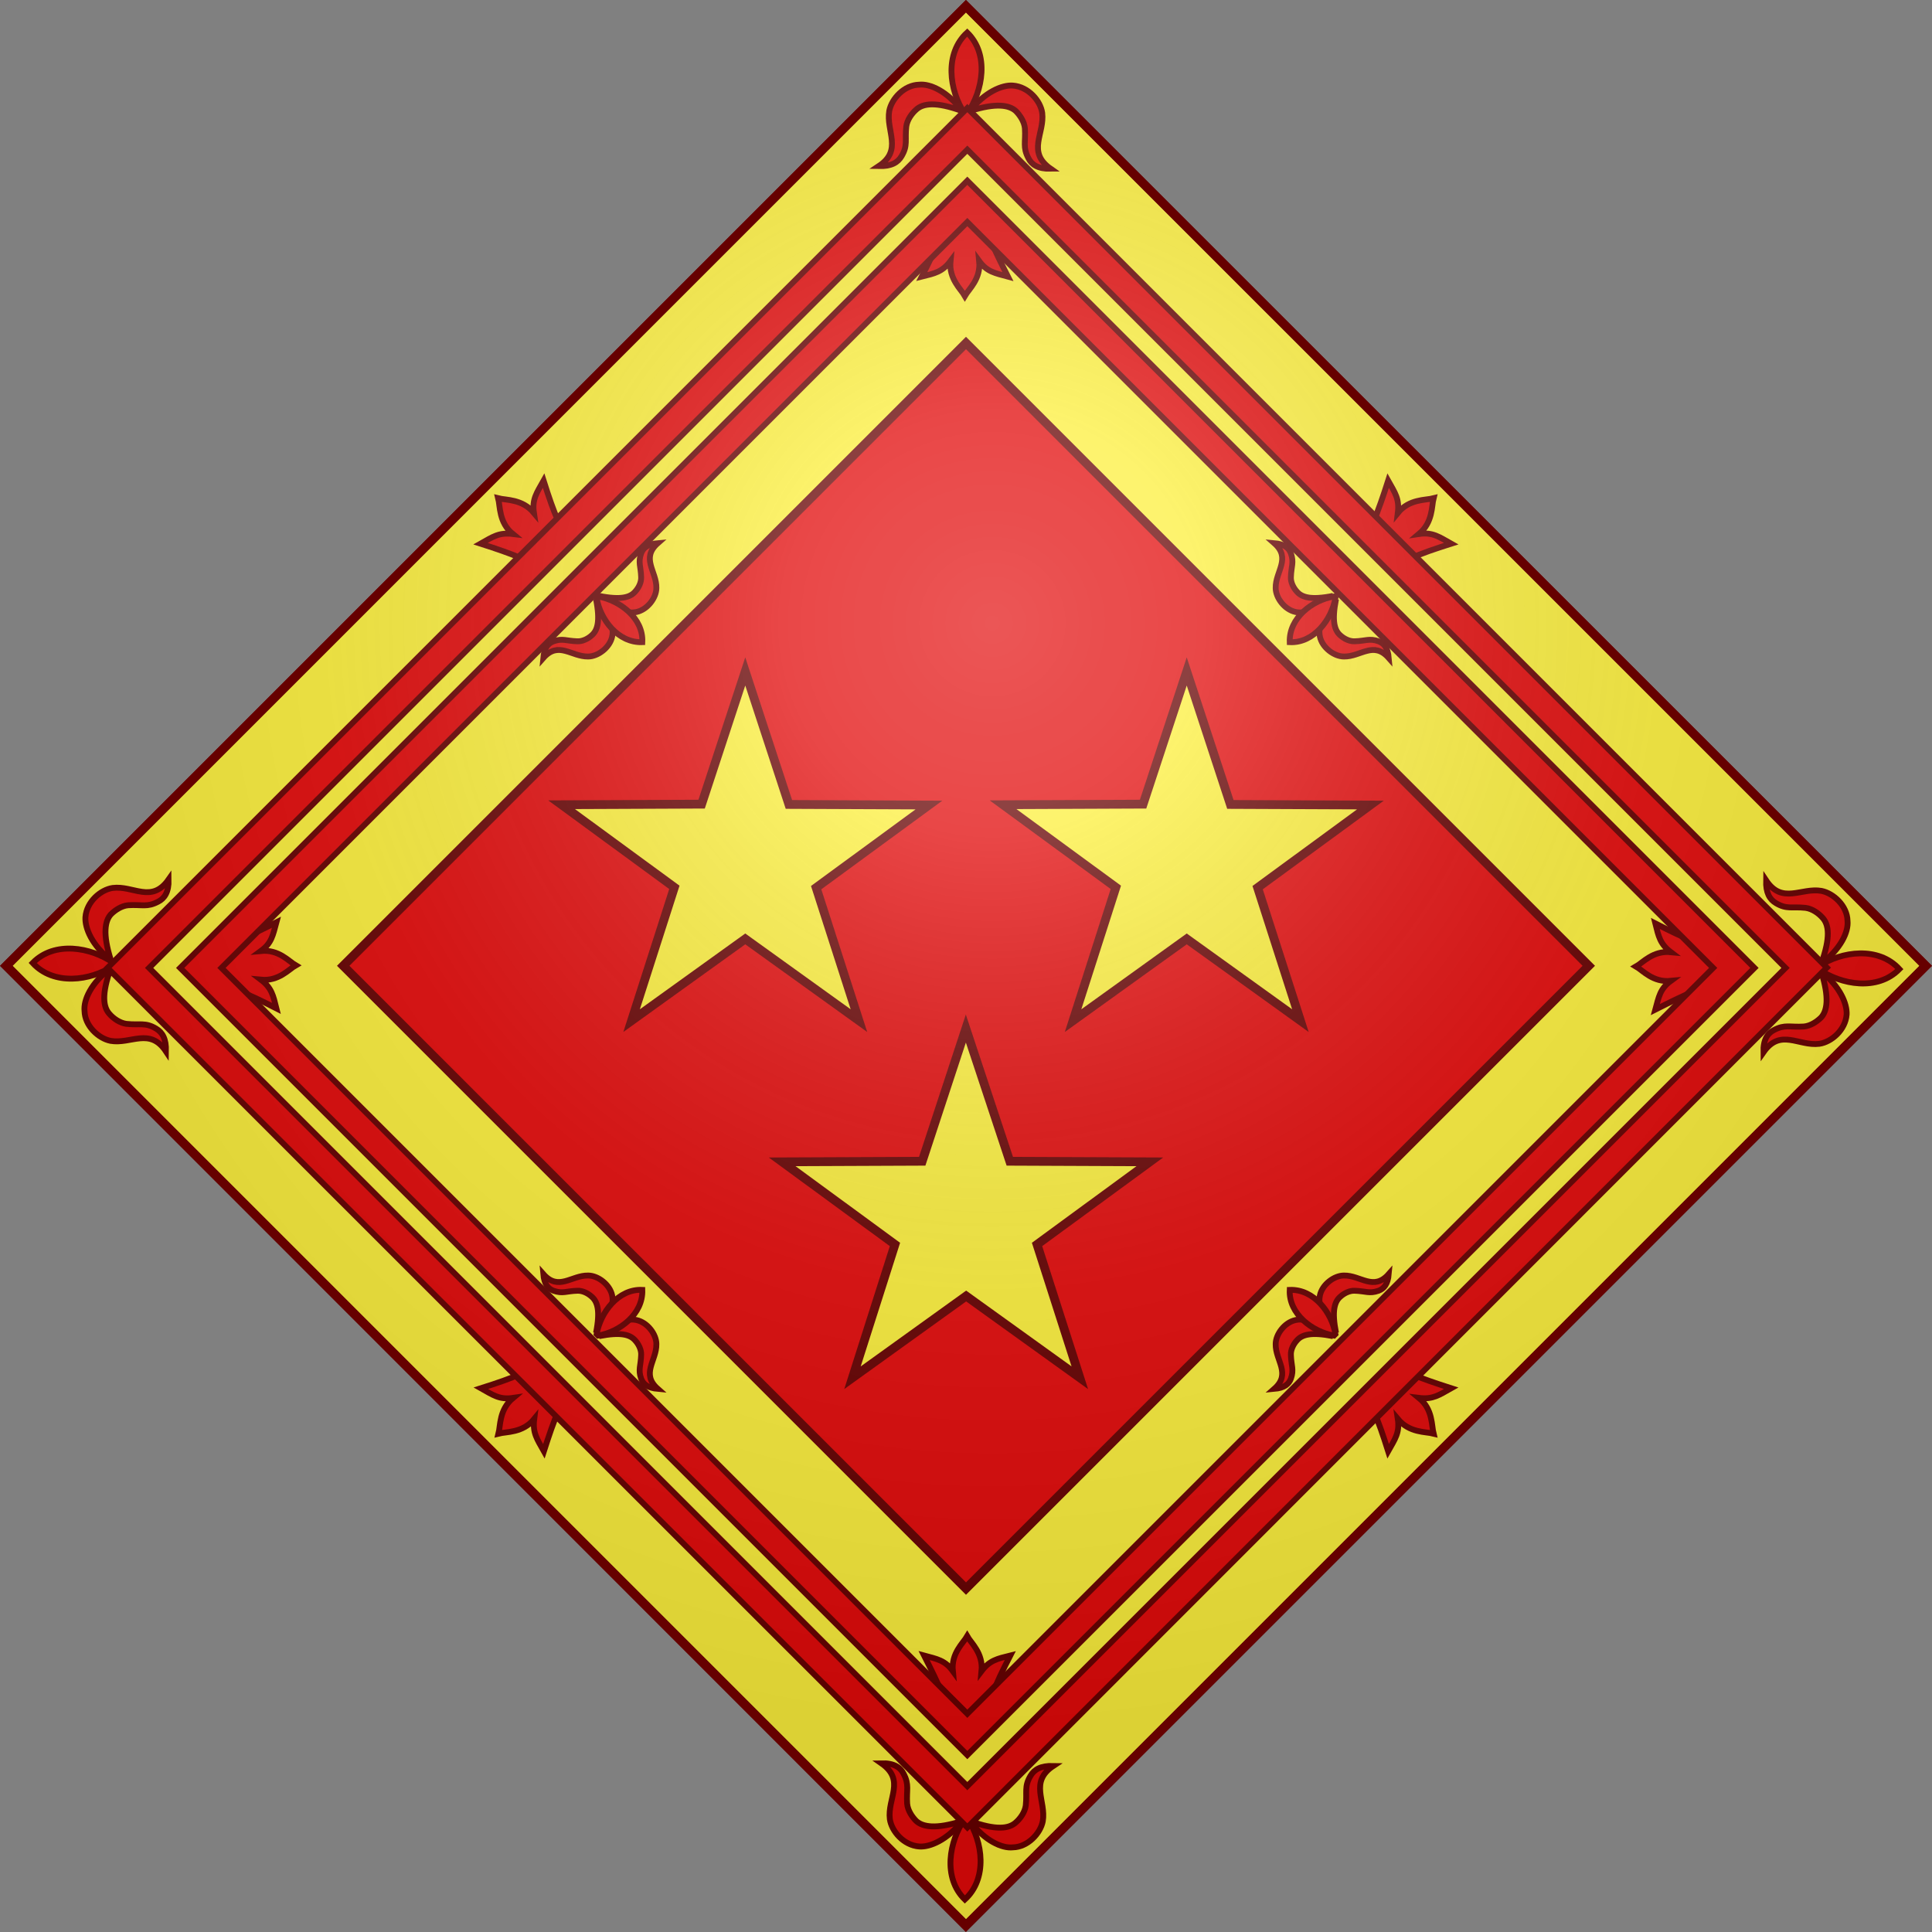
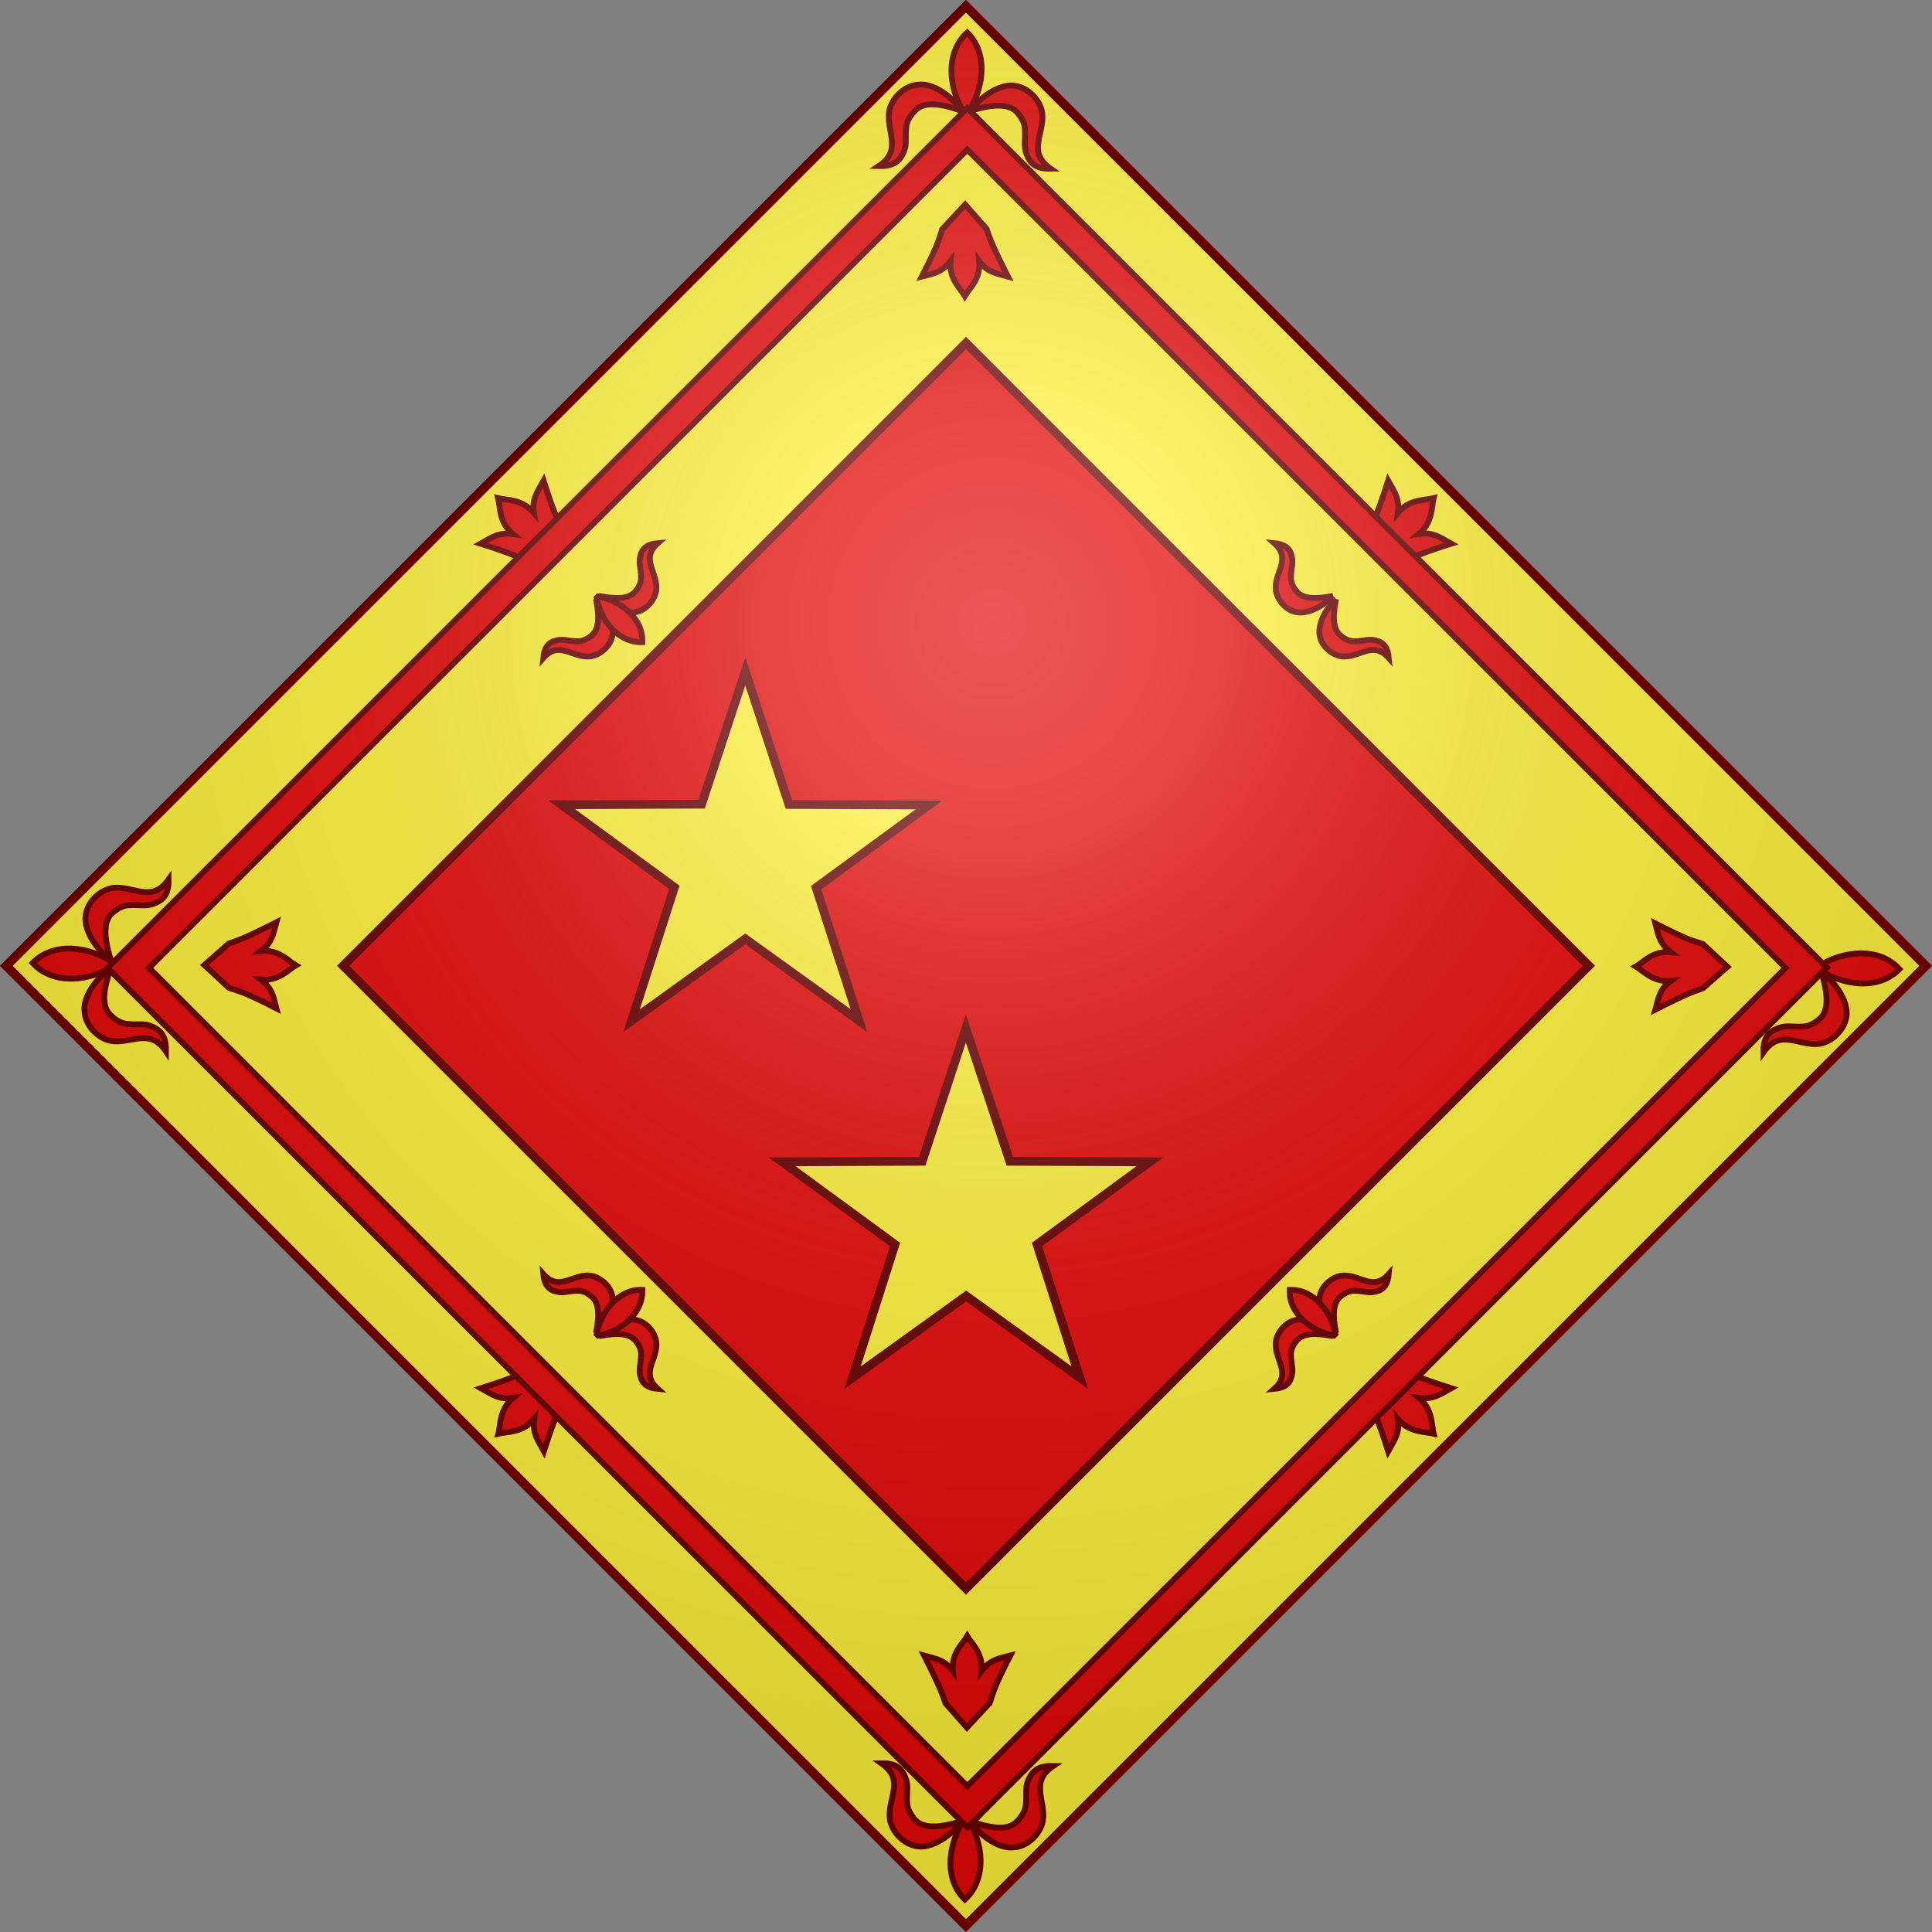
<svg xmlns="http://www.w3.org/2000/svg" version="1.1" id="svg2" x="0px" y="0px" viewBox="0 0 659.5 659.5" style="enable-background:new 0 0 659.5 659.5;" xml:space="preserve">
  <rect x="0" y="0" width="659.5" height="659.5" fill="#808080" stroke="none" />
  <style type="text/css">
	.st0{fill:#FCEF3C;stroke:#660000;stroke-width:3;stroke-miterlimit:10;}
	.st1{fill:#E20909;stroke:#660000;stroke-width:3;stroke-miterlimit:10;}
	.st2{fill:#FCEF3C;stroke:#660000;stroke-width:3;}
	.st3{fill:#E20909;stroke:#660000;stroke-width:2;stroke-miterlimit:10;}
	.st4{fill:url(#SVGID_1_);stroke:#660000;stroke-width:3;stroke-miterlimit:10;}
</style>
  <rect x="98.1" y="98.1" transform="matrix(0.707 0.707 -0.707 0.707 329.749 -136.586)" class="st0" width="463.3" height="463.3" />
  <rect x="179.4" y="179.4" transform="matrix(0.707 0.707 -0.707 0.707 329.749 -136.586)" class="st1" width="300.7" height="300.7" />
  <g>
    <path id="path4627" class="st2" d="M254.4,229.2l-14.9,45.3l-47.8,0.2l38.5,28.2l-14.6,45.5l38.8-27.9l38.8,27.9L278.6,303   l38.5-28.2l-47.8-0.2L254.4,229.2z" />
    <path id="path4627_1_" class="st2" d="M329.7,351.1l-14.9,45.3l-47.8,0.2l38.5,28.2L291,470.3l38.8-27.9l38.8,27.9l-14.6-45.5   l38.5-28.2l-47.8-0.2L329.7,351.1z" />
-     <path id="path4627_2_" class="st2" d="M405.1,229.2l-14.9,45.3l-47.8,0.2l38.5,28.2l-14.6,45.5l38.8-27.9l38.8,27.9L429.3,303   l38.5-28.2l-47.8-0.2L405.1,229.2z" />
  </g>
  <g id="g826" transform="translate(1724.759,1395.882)">
    <path id="path828" class="st3" d="M-1254.7-911.5c1.6,4,3.8,11,3.8,11c2.3-4.1,4-6.3,3.3-11c4,4.8,9.5,4.3,12.2,5   c-0.7-2.7-0.2-8.3-5-12.2c4.8,0.6,6.9-1,11-3.3c0,0-6.9-2.2-11-3.8c-2.3-0.9-6.3-2.8-6.3-2.8l-11.1,11.1   C-1256.5-915.8-1255.5-913.6-1254.7-911.5" />
  </g>
  <g>
    <g id="g834" transform="translate(1713.159,1362.307)">
      <path id="path836" class="st3" d="M-1258.1-906.2c-7.6-1.5-10.7-0.5-12.4,1.5c-1.1,1.2-2.1,3.1-2,4.9c0.1,3.7,1.1,5,0,8.1    c-0.7,1.9-2.3,3.2-5.7,3.5c5.9-5.2,0.4-9.6,0.5-15.3c0-3.3,3-7.4,6.8-8.2C-1267.8-912.4-1262.9-911-1258.1-906.2" />
    </g>
    <g id="g842" transform="translate(1710.559,1362.307)">
      <path id="path844" class="st3" d="M-1254.5-907.3c-1.5-7.6-0.5-10.7,1.5-12.4c1.2-1.1,3.1-2.1,4.9-2c3.7,0.1,5,1.1,8.1,0    c1.9-0.7,3.2-2.3,3.5-5.7c-5.2,5.9-9.6,0.4-15.3,0.5c-3.3,0-7.4,3-8.2,6.8C-1260.7-916.9-1259.3-912.1-1254.5-907.3" />
    </g>
    <g id="g850" transform="translate(1712.459,1362.507)">
      <path id="path852" class="st3" d="M-1257.1-906.6L-1257.1-906.6c-7.4-1.3-15.5-7.4-15.1-15.6c8.3-0.3,14.4,7.8,15.6,15.1l-0.2,0.2    L-1257.1-906.6z" />
    </g>
  </g>
  <g id="g826_1_" transform="translate(1724.759,1395.882)">
    <path id="path828_1_" class="st3" d="M-1535.4-1220.8c-1.6-4-3.8-11-3.8-11c-2.3,4.1-4,6.3-3.3,11c-4-4.8-9.5-4.3-12.2-5   c0.7,2.7,0.2,8.3,5,12.2c-4.8-0.6-6.9,1-11,3.3c0,0,6.9,2.2,11,3.8c2.3,0.9,6.3,2.8,6.3,2.8l11.1-11.1   C-1533.5-1216.5-1534.5-1218.7-1535.4-1220.8" />
  </g>
  <g>
    <g id="g834_1_" transform="translate(1713.159,1362.307)">
      <path id="path836_1_" class="st3" d="M-1508.7-1158.9c7.6,1.5,10.7,0.5,12.4-1.5c1.1-1.2,2.1-3.1,2-4.9c-0.1-3.7-1.1-5,0-8.1    c0.7-1.9,2.3-3.2,5.7-3.5c-5.9,5.2-0.4,9.6-0.5,15.3c0,3.3-3,7.4-6.8,8.2C-1499.1-1152.7-1503.9-1154.1-1508.7-1158.9" />
    </g>
    <g id="g842_1_" transform="translate(1710.559,1362.307)">
      <path id="path844_1_" class="st3" d="M-1507.1-1157.8c1.5,7.6,0.5,10.7-1.5,12.4c-1.2,1.1-3.1,2.1-4.9,2c-3.7-0.1-5-1.1-8.1,0    c-1.9,0.7-3.2,2.3-3.5,5.7c5.2-5.9,9.6-0.4,15.3-0.5c3.3,0,7.4-3,8.2-6.8C-1500.9-1148.2-1502.4-1153.1-1507.1-1157.8" />
    </g>
    <g id="g850_1_" transform="translate(1712.459,1362.507)">
      <path id="path852_1_" class="st3" d="M-1508.3-1158.9L-1508.3-1158.9c7.4,1.3,15.5,7.4,15.1,15.6c-8.3,0.3-14.4-7.8-15.6-15.1    l0.2-0.2L-1508.3-1158.9z" />
    </g>
  </g>
  <g id="g826_3_" transform="translate(1724.759,1395.882)">
    <path id="path828_3_" class="st3" d="M-1549.6-925.8c-4,1.6-11,3.8-11,3.8c4.1,2.3,6.3,4,11,3.3c-4.8,4-4.3,9.5-5,12.2   c2.7-0.7,8.3-0.2,12.2-5c-0.6,4.8,1,6.9,3.3,11c0,0,2.2-6.9,3.8-11c0.9-2.3,2.8-6.3,2.8-6.3l-11.1-11.1   C-1545.4-927.6-1547.5-926.7-1549.6-925.8" />
  </g>
  <g>
    <g id="g834_3_" transform="translate(1713.159,1362.307)">
      <path id="path836_3_" class="st3" d="M-1509.7-907.3c1.5-7.6,0.5-10.7-1.5-12.4c-1.2-1.1-3.1-2.1-4.9-2c-3.7,0.1-5,1.1-8.1,0    c-1.9-0.7-3.2-2.3-3.5-5.7c5.2,5.9,9.6,0.4,15.3,0.5c3.3,0,7.4,3,8.2,6.8C-1503.5-916.9-1505-912.1-1509.7-907.3" />
    </g>
    <g id="g842_3_" transform="translate(1710.559,1362.307)">
      <path id="path844_3_" class="st3" d="M-1506.1-906.2c7.6-1.5,10.7-0.5,12.4,1.5c1.1,1.2,2.1,3.1,2,4.9c-0.1,3.7-1.1,5,0,8.1    c0.7,1.9,2.3,3.2,5.7,3.5c-5.9-5.2-0.4-9.6-0.5-15.3c0-3.3-3-7.4-6.8-8.2C-1496.5-912.4-1501.3-911-1506.1-906.2" />
    </g>
    <g id="g850_3_" transform="translate(1712.459,1362.507)">
      <path id="path852_3_" class="st3" d="M-1508.8-907.1L-1508.8-907.1c1.3-7.4,7.4-15.5,15.6-15.1c0.3,8.3-7.8,14.4-15.1,15.6    l-0.2-0.2L-1508.8-907.1z" />
    </g>
  </g>
  <g id="g826_2_" transform="translate(1724.759,1395.882)">
    <path id="path828_2_" class="st3" d="M-1240.4-1206.5c4-1.6,11-3.8,11-3.8c-4.1-2.3-6.3-4-11-3.3c4.8-4,4.3-9.5,5-12.2   c-2.7,0.7-8.3,0.2-12.2,5c0.6-4.8-1-6.9-3.3-11c0,0-2.2,6.9-3.8,11c-0.9,2.3-2.8,6.3-2.8,6.3l11.1,11.1   C-1244.6-1204.7-1242.5-1205.6-1240.4-1206.5" />
  </g>
  <g>
    <g id="g834_2_" transform="translate(1713.159,1362.307)">
      <path id="path836_2_" class="st3" d="M-1257.1-1157.8c-1.5,7.6-0.5,10.7,1.5,12.4c1.2,1.1,3.1,2.1,4.9,2c3.7-0.1,5-1.1,8.1,0    c1.9,0.7,3.2,2.3,3.5,5.7c-5.2-5.9-9.6-0.4-15.3-0.5c-3.3,0-7.4-3-8.2-6.8C-1263.3-1148.2-1261.9-1153.1-1257.1-1157.8" />
    </g>
    <g id="g842_2_" transform="translate(1710.559,1362.307)">
      <path id="path844_2_" class="st3" d="M-1255.5-1158.9c-7.6,1.5-10.7,0.5-12.4-1.5c-1.1-1.2-2.1-3.1-2-4.9c0.1-3.7,1.1-5,0-8.1    c-0.7-1.9-2.3-3.2-5.7-3.5c5.9,5.2,0.4,9.6,0.5,15.3c0,3.3,3,7.4,6.8,8.2C-1265.2-1152.7-1260.3-1154.1-1255.5-1158.9" />
    </g>
    <g id="g850_2_" transform="translate(1712.459,1362.507)">
-       <path id="path852_2_" class="st3" d="M-1256.6-1158.4L-1256.6-1158.4c-1.3,7.4-7.4,15.5-15.6,15.1c-0.3-8.3,7.8-14.4,15.1-15.6    l0.2,0.2L-1256.6-1158.4z" />
-     </g>
+       </g>
  </g>
  <g>
    <g>
      <g id="g762_8_" transform="translate(1479.356,1346.024)">
        <path id="path764_8_" class="st3" d="M-1139.4-770.7c1.6-3.8,4.9-10.2,4.9-10.2c-4.4,1.1-7,1.6-9.8,5.3c0.6-6.1-3.6-9.6-4.9-11.9     c-1.4,2.4-5.5,5.8-4.9,11.9c-2.7-3.7-5.4-4.1-9.8-5.3c0,0,3.2,6.3,4.9,10.1c1,2.1,2.4,6.2,2.4,6.2l7.3,8.3l7.8-8.4     C-1140.9-766.5-1140.3-768.6-1139.4-770.7" />
      </g>
      <g>
        <g id="g770_8_" transform="translate(1450.459,1394.207)">
          <path id="path772_8_" class="st3" d="M-1122-772.6c-9.1,2.9-13.5,2-15.7,0c-1.4-1.4-2.9-3.6-3.1-5.9c-0.3-4.8,0.8-6.4-1.2-10.2      c-1.1-2.2-3.3-3.7-7.6-3.6c8.3,5.8,2,12,2.9,19.1c0.6,4.1,4.7,8.9,10,9.3C-1133.1-763.6-1127.1-766.1-1122-772.6" />
        </g>
        <g id="g778_8_" transform="translate(1448.159,1391.907)">
          <path id="path780_8_" class="st3" d="M-1117.1-770.3c9.1,3.3,13.4,2.6,15.7,0.5c1.5-1.3,3.1-3.5,3.4-5.8      c0.5-4.7-0.6-6.4,1.6-10.1c1.3-2.2,3.5-3.5,7.8-3.4c-8.3,5.5-2.4,12-3.6,18.9c-0.8,4.1-5.1,8.8-10.2,8.9      C-1106.1-760.9-1112-763.5-1117.1-770.3" />
        </g>
        <g id="g786_8_" transform="translate(1449.659,1391.907)">
          <path id="path788_8_" class="st3" d="M-1119.4-771.1L-1119.4-771.1c5.3,7.9,6.9,20.5-0.9,27.6c-7.6-7.4-5.4-19.9,0-27.6l0.5,0      L-1119.4-771.1z" />
        </g>
      </g>
    </g>
    <g>
      <g id="g762_7_" transform="translate(1479.356,1346.024)">
        <path id="path764_7_" class="st3" d="M-1395.2-1006.7c3.8,1.6,10.2,4.9,10.2,4.9c-1.1-4.4-1.6-7-5.3-9.8     c6.1,0.6,9.6-3.6,11.9-4.9c-2.4-1.4-5.8-5.5-11.9-4.9c3.7-2.7,4.1-5.4,5.3-9.8c0,0-6.3,3.2-10.1,4.9c-2.1,1-6.2,2.4-6.2,2.4     l-8.3,7.3l8.4,7.8C-1399.4-1008.2-1397.3-1007.6-1395.2-1006.7" />
      </g>
      <g>
        <g id="g770_7_" transform="translate(1450.459,1394.207)">
          <path id="path772_7_" class="st3" d="M-1412.6-1066.4c-2.9-9.1-2-13.5,0-15.7c1.4-1.4,3.6-2.9,5.9-3.1c4.8-0.3,6.4,0.8,10.2-1.2      c2.2-1.1,3.7-3.3,3.6-7.6c-5.8,8.3-12,2-19.1,2.9c-4.1,0.6-8.9,4.7-9.3,10C-1421.5-1077.4-1419.1-1071.5-1412.6-1066.4" />
        </g>
        <g id="g778_7_" transform="translate(1448.159,1391.907)">
          <path id="path780_7_" class="st3" d="M-1410.3-1061.5c-3.3,9.1-2.6,13.4-0.5,15.7c1.3,1.5,3.5,3.1,5.8,3.4      c4.7,0.5,6.4-0.6,10.1,1.6c2.2,1.3,3.5,3.5,3.4,7.8c-5.5-8.3-12-2.4-18.9-3.6c-4.1-0.8-8.8-5.1-8.9-10.2      C-1419.7-1050.5-1417.1-1056.4-1410.3-1061.5" />
        </g>
        <g id="g786_7_" transform="translate(1449.659,1391.907)">
          <path id="path788_7_" class="st3" d="M-1410.9-1062.3L-1410.9-1062.3c-7.9,5.3-20.5,6.9-27.6-0.9c7.4-7.6,19.9-5.4,27.6,0v0.5      V-1062.3z" />
        </g>
      </g>
    </g>
    <g>
      <g id="g762_6_" transform="translate(1479.356,1346.024)">
        <path id="path764_6_" class="st3" d="M-904.1-1025.9c-3.8-1.6-10.2-4.9-10.2-4.9c1.1,4.4,1.6,7,5.3,9.8     c-6.1-0.6-9.6,3.6-11.9,4.9c2.4,1.4,5.8,5.5,11.9,4.9c-3.7,2.7-4.1,5.4-5.3,9.8c0,0,6.3-3.2,10.1-4.9c2.1-1,6.2-2.4,6.2-2.4     l8.3-7.3l-8.4-7.8C-899.8-1024.4-902-1024.9-904.1-1025.9" />
      </g>
      <g>
        <g id="g770_6_" transform="translate(1450.459,1394.207)">
          <path id="path772_6_" class="st3" d="M-828.8-1062.6c2.9,9.1,2,13.5,0,15.7c-1.4,1.4-3.6,2.9-5.9,3.1c-4.8,0.3-6.4-0.8-10.2,1.2      c-2.2,1.1-3.7,3.3-3.6,7.6c5.8-8.3,12-2,19.1-2.9c4.1-0.6,8.9-4.7,9.3-10C-819.9-1051.5-822.3-1057.4-828.8-1062.6" />
        </g>
        <g id="g778_6_" transform="translate(1448.159,1391.907)">
-           <path id="path780_6_" class="st3" d="M-826.5-1062.9c3.3-9.1,2.6-13.4,0.5-15.7c-1.3-1.5-3.5-3.1-5.8-3.4      c-4.7-0.5-6.4,0.6-10.1-1.6c-2.2-1.3-3.5-3.5-3.4-7.8c5.5,8.3,12,2.4,18.9,3.6c4.1,0.8,8.8,5.1,8.9,10.2      C-817.1-1073.8-819.8-1068-826.5-1062.9" />
-         </g>
+           </g>
        <g id="g786_6_" transform="translate(1449.659,1391.907)">
          <path id="path788_6_" class="st3" d="M-828.9-1062L-828.9-1062c7.9-5.3,20.5-6.9,27.6,0.9c-7.4,7.6-19.9,5.4-27.6,0l0-0.5      L-828.9-1062z" />
        </g>
      </g>
    </g>
    <g>
      <g id="g762_5_" transform="translate(1479.356,1346.024)">
        <path id="path764_5_" class="st3" d="M-1159.8-1261.8c-1.6,3.8-4.9,10.2-4.9,10.2c4.4-1.1,7-1.6,9.8-5.3     c-0.6,6.1,3.6,9.6,4.9,11.9c1.4-2.4,5.5-5.8,4.9-11.9c2.7,3.7,5.4,4.1,9.8,5.3c0,0-3.2-6.3-4.9-10.1c-1-2.1-2.4-6.2-2.4-6.2     l-7.3-8.3l-7.8,8.4C-1158.3-1266.1-1158.9-1263.9-1159.8-1261.8" />
      </g>
      <g>
        <g id="g770_5_" transform="translate(1450.459,1394.207)">
          <path id="path772_5_" class="st3" d="M-1119.4-1356.3c9.1-2.9,13.5-2,15.7,0c1.4,1.4,2.9,3.6,3.1,5.9c0.3,4.8-0.8,6.4,1.2,10.2      c1.1,2.2,3.3,3.7,7.6,3.6c-8.3-5.8-2-12-2.9-19.1c-0.6-4.1-4.7-8.9-10-9.3C-1108.3-1365.3-1114.3-1362.8-1119.4-1356.3" />
        </g>
        <g id="g778_5_" transform="translate(1448.159,1391.907)">
          <path id="path780_5_" class="st3" d="M-1119.7-1354c-9.1-3.3-13.4-2.6-15.7-0.5c-1.5,1.3-3.1,3.5-3.4,5.8      c-0.5,4.7,0.6,6.4-1.6,10.1c-1.3,2.2-3.5,3.5-7.8,3.4c8.3-5.5,2.4-12,3.6-18.9c0.8-4.1,5.1-8.8,10.2-8.9      C-1130.7-1363.4-1124.8-1360.8-1119.7-1354" />
        </g>
        <g id="g786_5_" transform="translate(1449.659,1391.907)">
          <path id="path788_5_" class="st3" d="M-1120.4-1353.2L-1120.4-1353.2c-5.3-7.9-6.9-20.5,0.9-27.6c7.6,7.4,5.4,19.9,0,27.6h-0.5      H-1120.4z" />
        </g>
      </g>
    </g>
    <g>
      <g>
-         <path class="st3" d="M330.2,61.7l268.7,268.7L330.2,599.1L61.5,330.4L330.2,61.7z M584.8,330.4L330.2,75.8L75.6,330.4     l254.6,254.6L584.8,330.4z" />
-       </g>
+         </g>
      <g>
        <path class="st3" d="M330.2,36.9l293.4,293.4L330.2,623.8L36.7,330.4L330.2,36.9z M609.5,330.4L330.2,51.1L50.9,330.4     l279.3,279.3L609.5,330.4z" />
      </g>
    </g>
  </g>
  <radialGradient id="SVGID_1_" cx="318.711" cy="1058.789" r="378.953" gradientTransform="matrix(-1.346893e-10 1 -1 -1.346893e-10 1397.538 -105.974)" gradientUnits="userSpaceOnUse">
    <stop offset="0" style="stop-color:#FFFFFF;stop-opacity:0.314" />
    <stop offset="0.19" style="stop-color:#FFFFFF;stop-opacity:0.251" />
    <stop offset="0.6" style="stop-color:#6B6B6B;stop-opacity:0.126" />
    <stop offset="1" style="stop-color:#000000;stop-opacity:0.126" />
  </radialGradient>
  <polygon class="st4" points="2.1,329.7 329.7,2.1 657.4,329.7 329.7,657.4 " />
</svg>